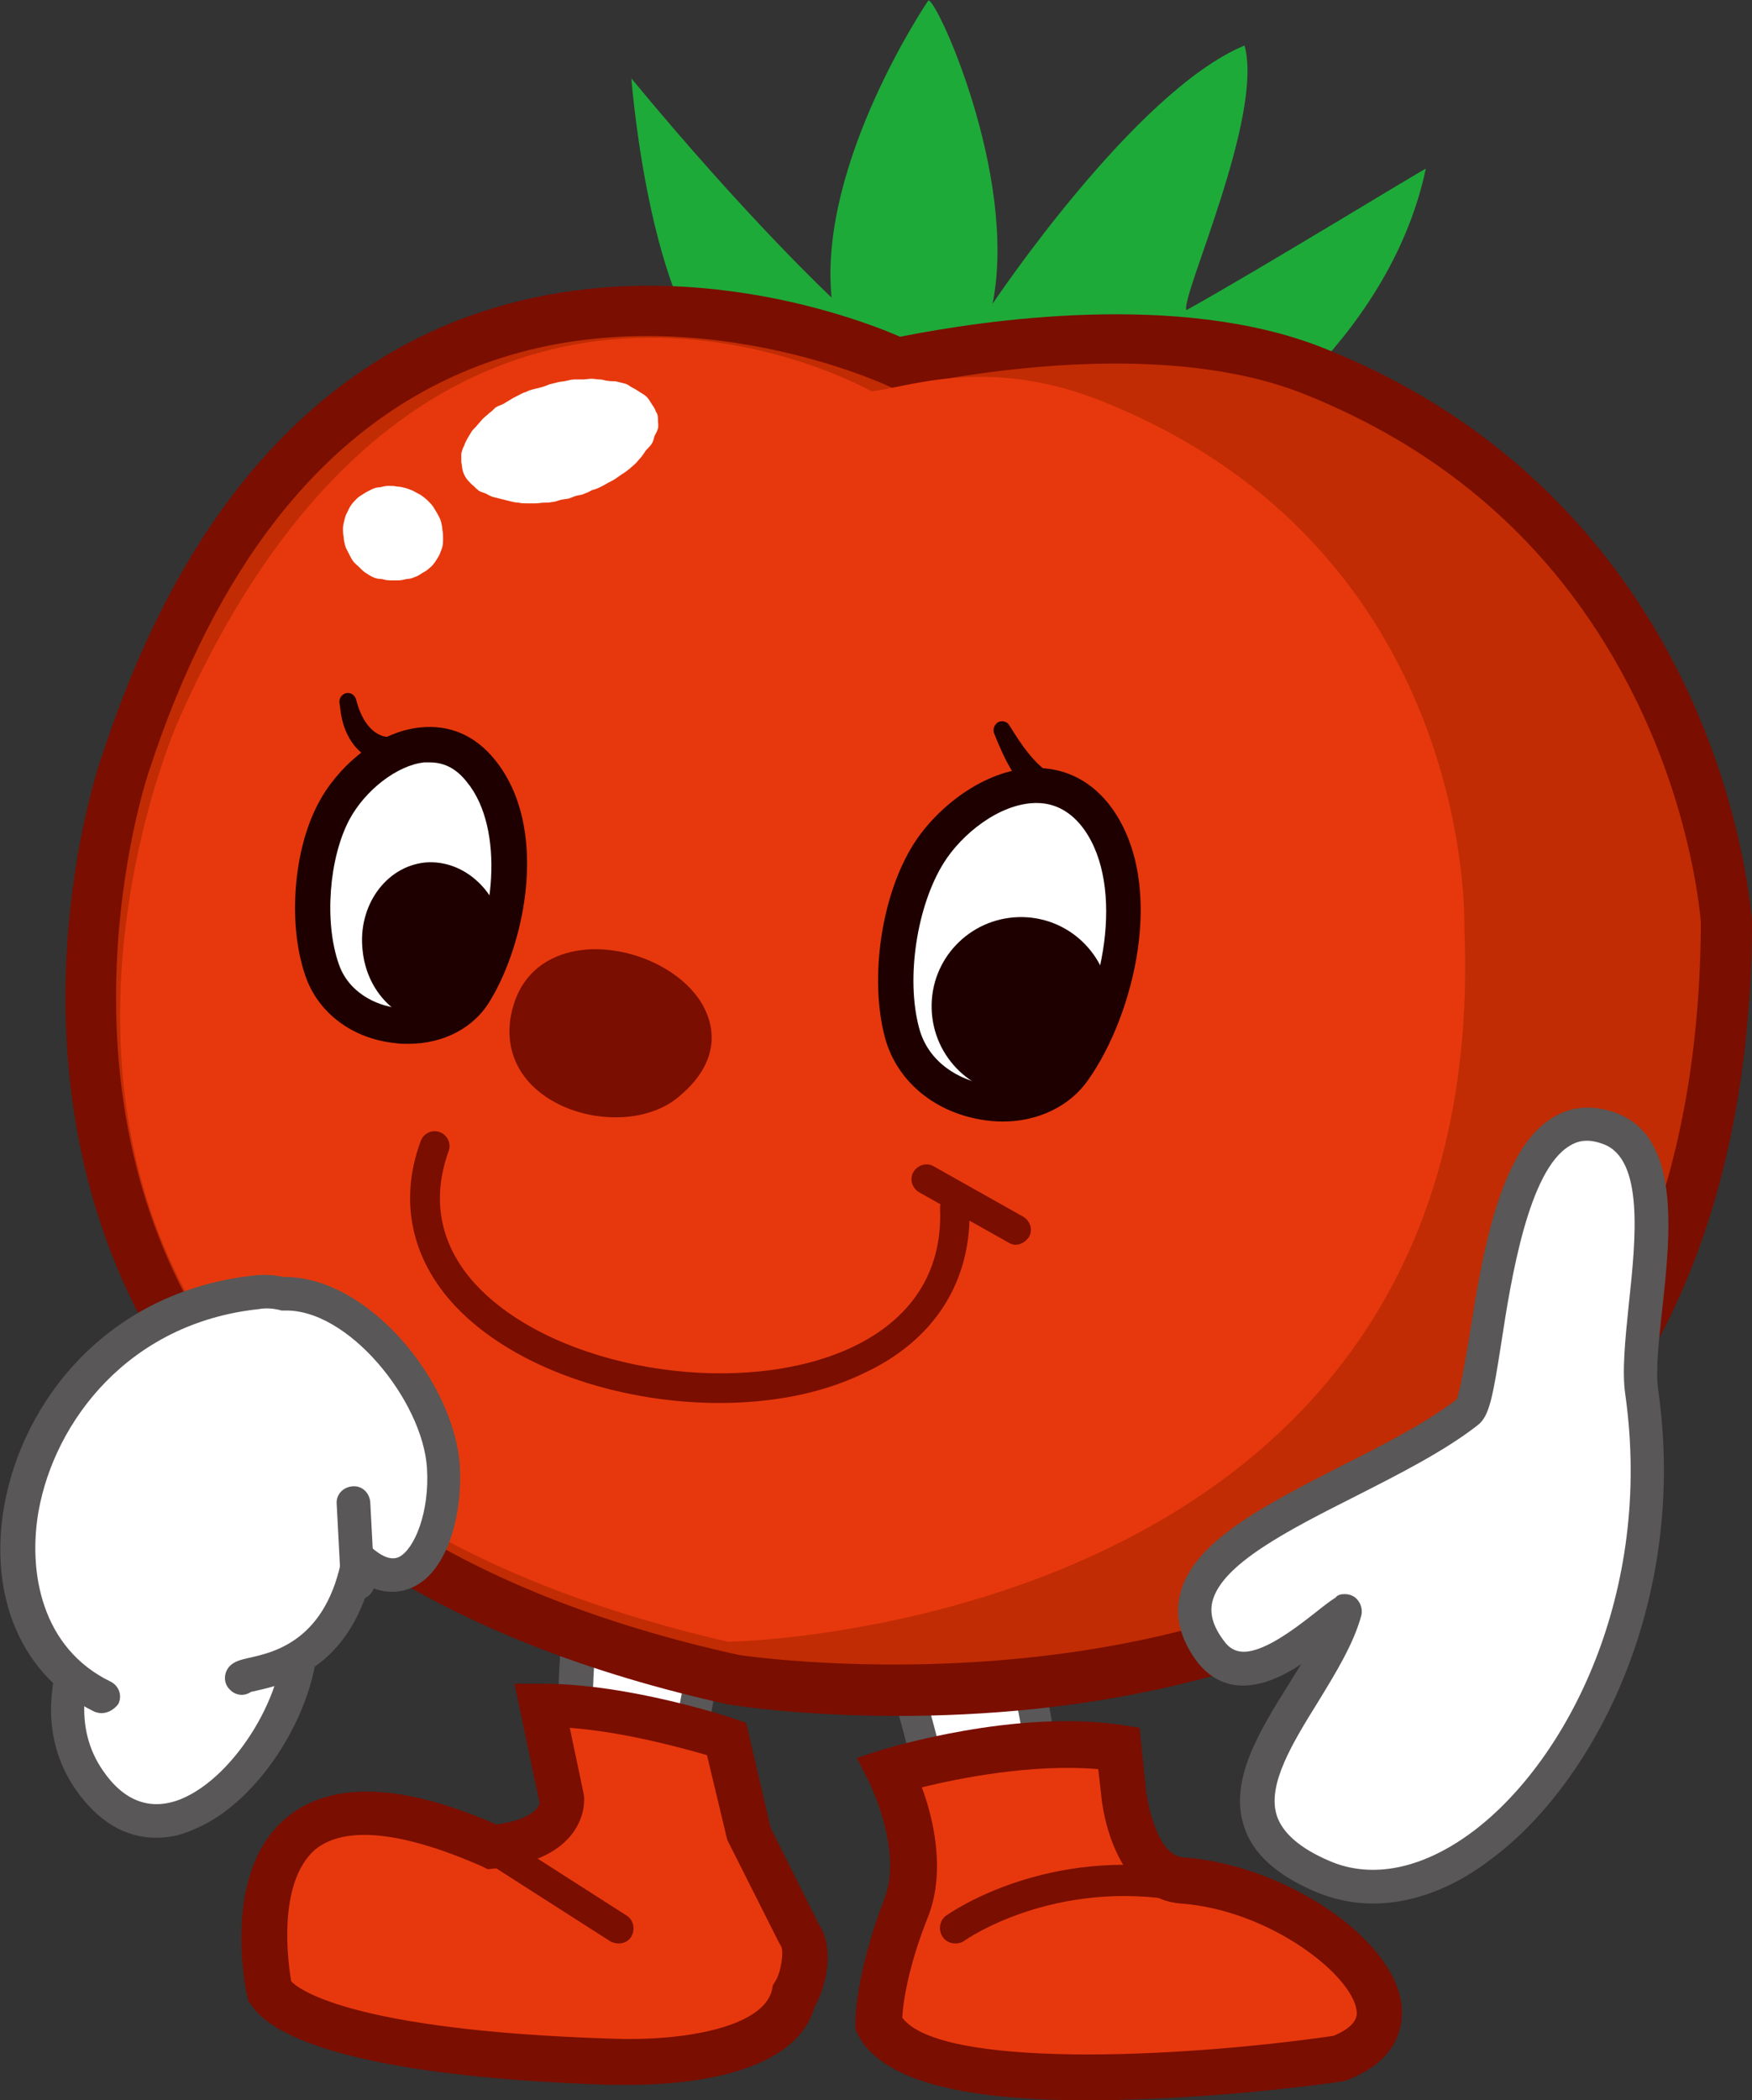
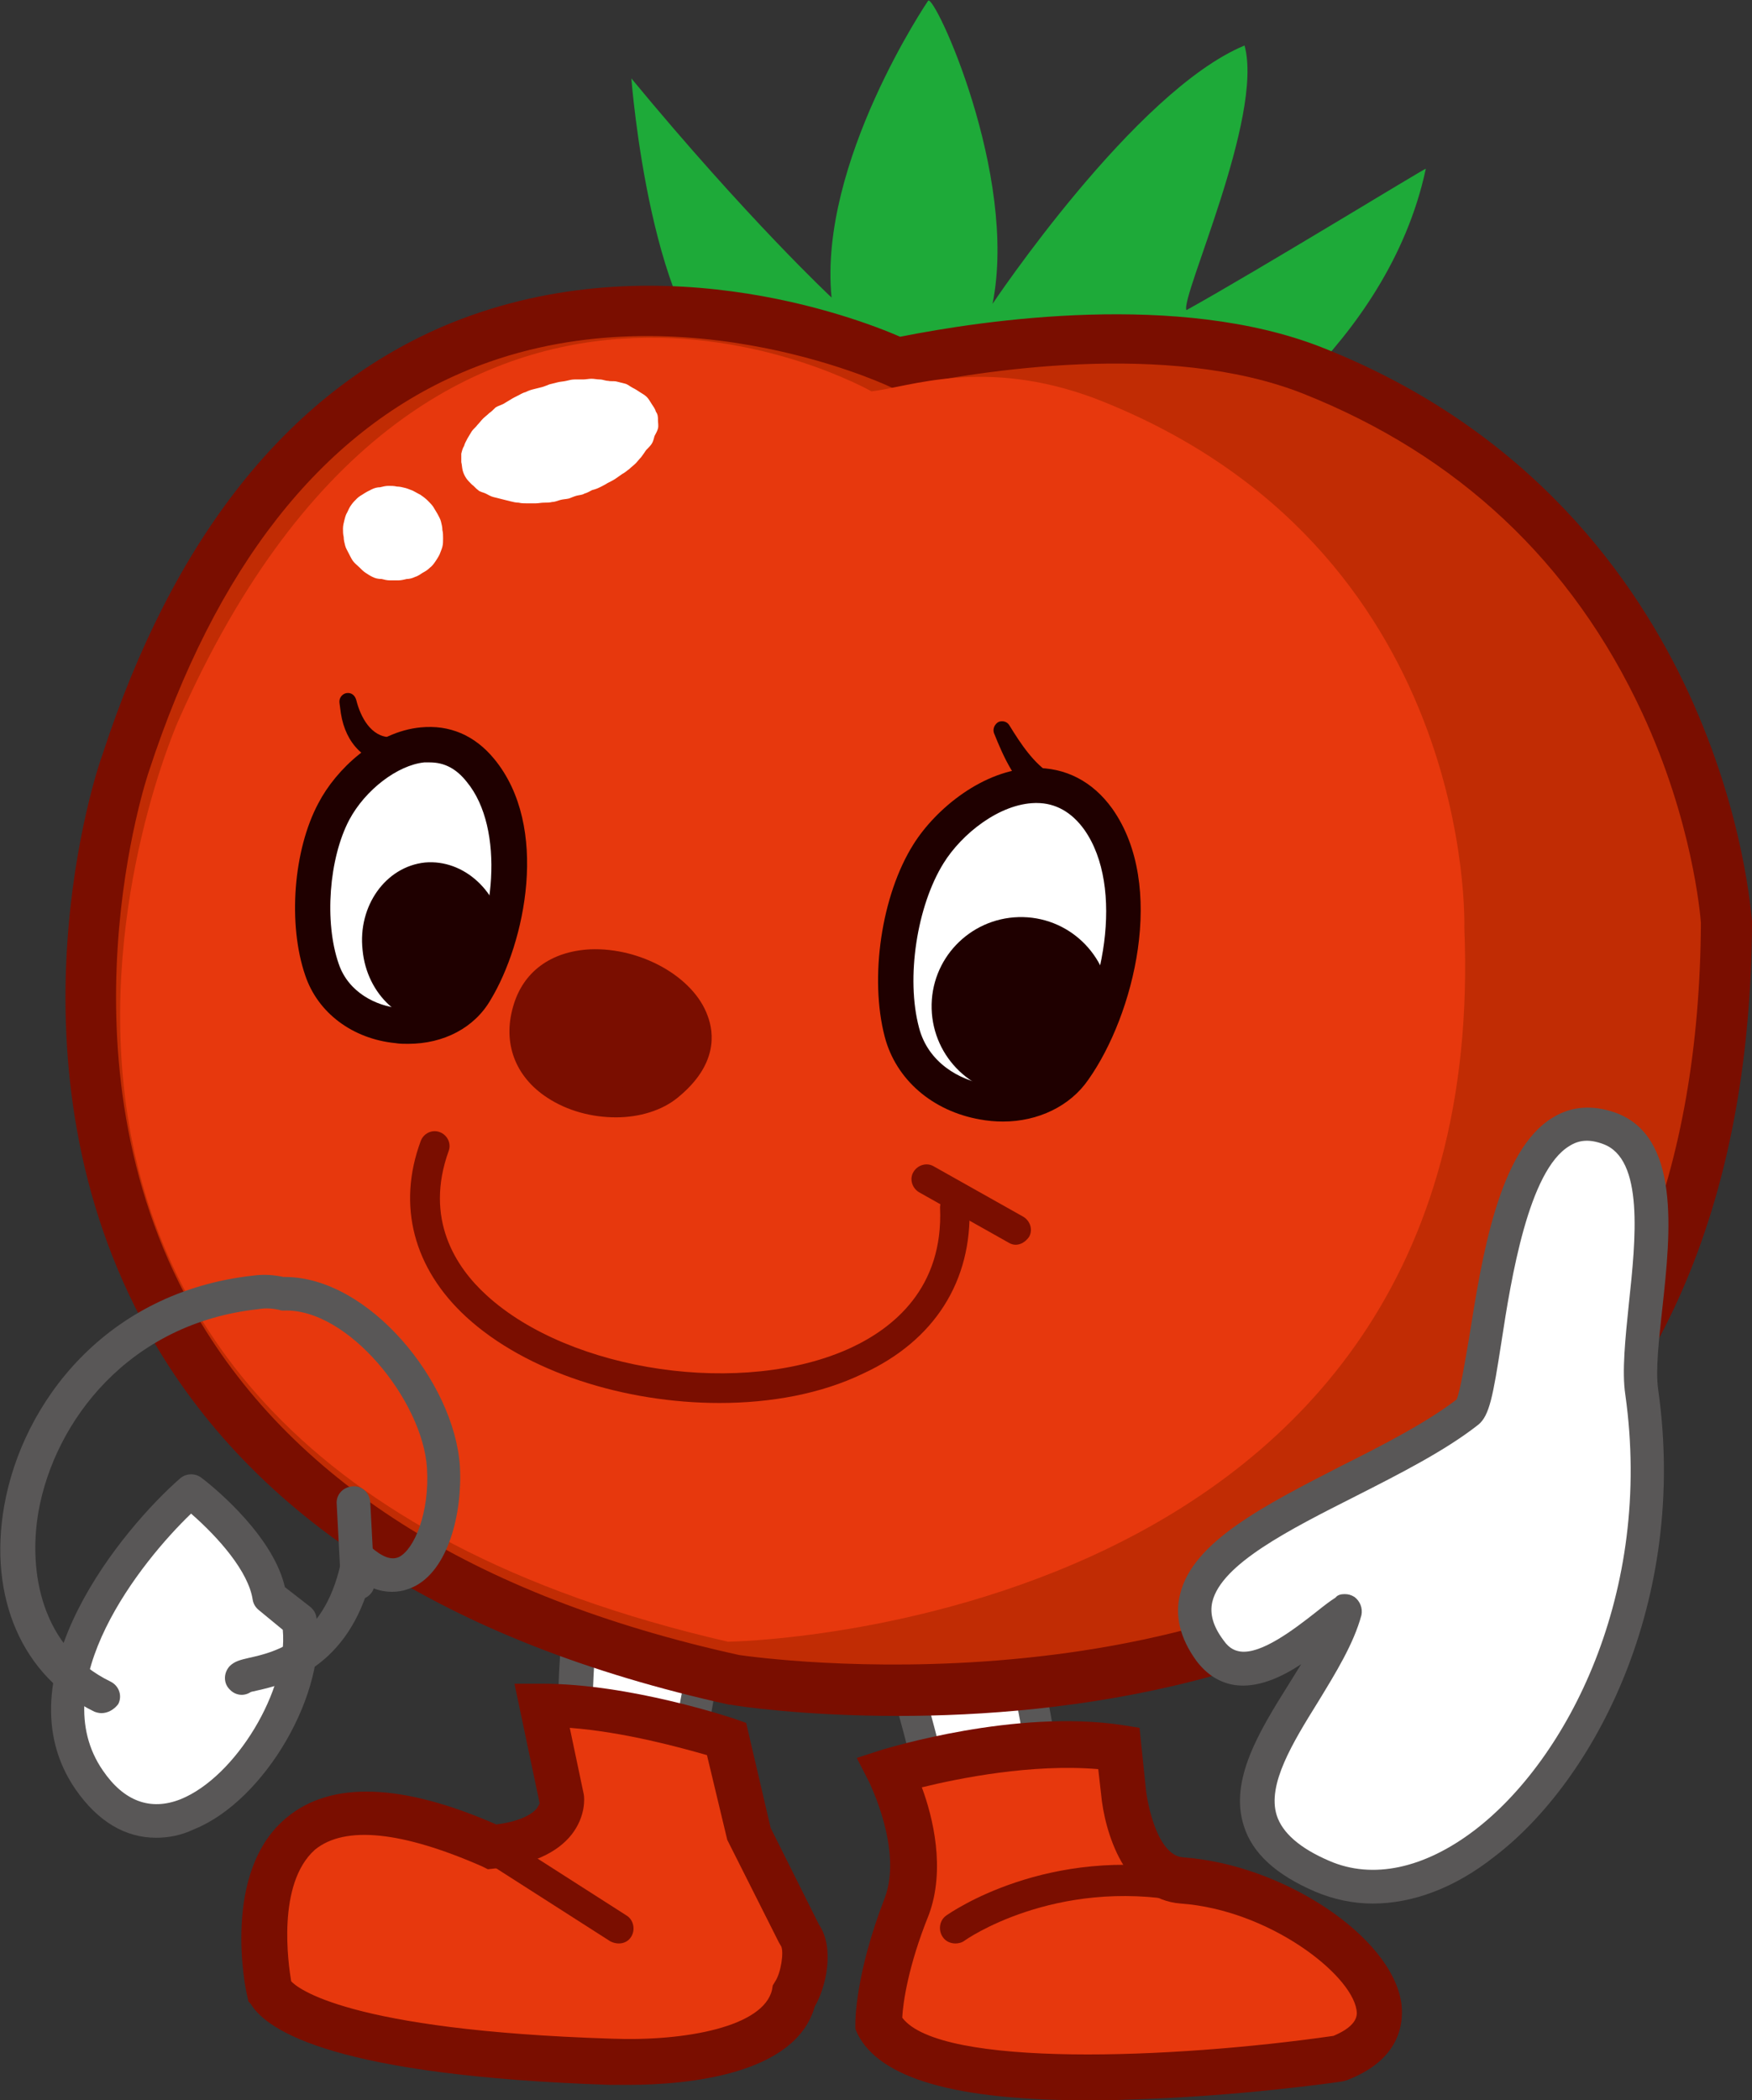
<svg xmlns="http://www.w3.org/2000/svg" version="1.1" id="レイヤー_1" x="0px" y="0px" viewBox="0 0 250.3 300" style="enable-background:new 0 0 250.3 300;" xml:space="preserve">
  <rect x="0" y="0" width="250.3" height="300" fill="#333333" stroke="none" />
  <style type="text/css">
	.st0{fill:#FFFFFF;}
	.st1{fill:#595757;}
	.st2{fill:#E7380D;}
	.st3{fill:#7A0E00;}
	.st4{fill:#1EAA39;}
	.st5{fill:#C12C04;}
	.st6{fill:#1F0000;}
</style>
  <g>
    <g>
      <path class="st0" d="M85.8,219.8c0,0-7.8,16.5-0.4,57.1l11.7-0.2c0,0-1.8-23.1,6.7-51L85.8,219.8z" />
      <path class="st1" d="M85.4,279.3c-1.2,0-2.1-0.8-2.4-2c-7.5-40.9,0.2-57.8,0.6-58.6c0.5-1.1,1.8-1.6,2.9-1.3l18,5.9    c1.2,0.4,1.9,1.7,1.5,3c-8.3,27.1-6.6,49.9-6.6,50.2c0.1,0.7-0.2,1.3-0.6,1.8c-0.4,0.5-1.1,0.8-1.7,0.8L85.4,279.3    C85.5,279.3,85.4,279.3,85.4,279.3z M87.3,222.8c-1.6,5.3-5.1,21.5,0.1,51.7l7.2-0.1c-0.2-6.6-0.1-25.1,6.3-47.1L87.3,222.8z" />
    </g>
    <g>
      <path class="st0" d="M136.2,210.9c0,0,16,29.8,12.9,60.1l-13.2,0.7c0,0-1.8-24.9-15.5-55.1L136.2,210.9z" />
      <path class="st1" d="M135.9,273.9c-1.1,0-2.1-0.9-2.2-2c0-0.2-1.9-24.9-15.3-54.4c-0.3-0.6-0.3-1.2,0-1.8c0.2-0.6,0.7-1,1.3-1.2    l15.8-5.7c1-0.4,2.1,0.1,2.7,1c0.7,1.2,16.3,30.7,13.2,61.3c-0.1,1.1-1,1.9-2.1,2l-13.2,0.7C136,273.9,135.9,273.9,135.9,273.9z     M123.4,217.9c10.8,24.6,13.8,45.1,14.5,51.6l9.3-0.5c1.9-24.6-8.9-48.8-12-55.3L123.4,217.9z" />
    </g>
    <g>
      <path class="st2" d="M113.5,285c1.4-2.1,2.3-6.8,0.8-8.8l-7.2-14.4l-3.2-13.6c0,0-14.4-4.8-26.3-4.8l2.8,13.4c0,0,0.9,5.8-10,6.9    c-40.4-17.9-32,20.4-32,20.4c0.1,0.1,2.4,8.8,48.8,10.3C92.3,294.7,111.3,294.7,113.5,285z" />
      <path class="st3" d="M89.7,297.8c-0.9,0-1.8,0-2.5,0c-39-1.3-49-7.6-51.4-11.6l-0.3-0.3l-0.2-0.9c-0.2-0.7-3.8-17.8,5.8-25.5    c6.3-5.1,16.3-4.8,29.8,1.1c4-0.5,5.4-1.8,5.8-2.3c0.2-0.3,0.4-0.7,0.4-0.7l-3.6-17.1h4c12.4,0,26.8,4.8,27.4,5l1.7,0.6l3.5,15    l6.9,13.8c2.3,3.4,1,9-0.6,11.7C113.7,296.3,98.4,297.8,89.7,297.8z M41.6,283c0.8,0.9,7.9,7,45.8,8.2c10.5,0.4,21.7-1.7,22.9-7    l0.1-0.6l0.3-0.5c0.9-1.3,1.3-4.3,0.9-5.1l-0.3-0.5l-7.4-14.7l-2.9-12.1c-3.5-1-11.7-3.3-19.6-3.9l2,9.5c0.1,0.5,0.3,3.1-1.7,5.7    c-2.1,2.7-5.9,4.4-11.1,4.9l-0.9,0.1l-0.8-0.4c-11.4-5-19.6-5.9-23.9-2.4C39.5,269.1,41.2,280.6,41.6,283z" />
    </g>
    <g>
      <line class="st2" x1="68.7" y1="262.9" x2="88.4" y2="275.5" />
      <path class="st3" d="M88.4,277.6c-0.4,0-0.8-0.1-1.2-0.3l-19.7-12.6c-1-0.6-1.3-2-0.7-3c0.6-1,2-1.3,3-0.7l19.7,12.6    c1,0.6,1.3,2,0.7,3C89.8,277.3,89.1,277.6,88.4,277.6z" />
    </g>
    <g>
      <path class="st2" d="M127.1,253.1c0,0,18-5.6,32.7-3.4l0.6,6.2c0,0,1,12.2,8.3,12.7c18,1.3,38.4,19.3,22.5,25.4    c0,0-59.1,8.6-65.8-5c0,0,0-6.4,4-16.8C132.7,263.9,127.1,253.1,127.1,253.1z" />
      <path class="st3" d="M155.4,300c-18.9,0-29.7-3.1-32.9-9.5l-0.3-0.7V289c0-0.3,0-7.1,4.2-17.9c2.6-6.9-2.2-16.4-2.2-16.5l-1.8-3.5    l3.7-1.2c0.8-0.2,18.9-5.8,34.2-3.5l2.5,0.4l0.9,8.7c0.2,2,1.6,9.5,5.3,9.8c14.3,1,29.8,11.3,31.2,20.8c0.3,2.3,0.3,7.9-7.7,11    l-0.3,0.1l-0.4,0.1c-0.6,0.1-15.1,2.2-30.7,2.6C159.1,300,157.2,300,155.4,300z M128.9,288.2c5.4,7.2,38.7,5.9,61.6,2.6    c3.6-1.5,3.4-3.1,3.3-3.7c-0.8-5.2-12.6-14.3-25.1-15.2c-8-0.6-10.9-10.2-11.4-15.7l-0.4-3.5c-9.5-0.8-19.9,1.3-25.2,2.6    c1.6,4.3,3.4,11.7,1,18.2C129.7,280.9,129,286.2,128.9,288.2z" />
    </g>
    <g>
      <path class="st2" d="M136.5,275.4c0,0,13.4-9.6,32.9-6" />
      <path class="st3" d="M136.5,277.6c-0.7,0-1.4-0.3-1.8-0.9c-0.7-1-0.5-2.4,0.5-3.1c0.6-0.4,14.4-10.1,34.6-6.4    c1.2,0.2,2,1.4,1.8,2.6c-0.2,1.2-1.4,2-2.6,1.8c-18.4-3.4-31.1,5.5-31.2,5.6C137.4,277.5,136.9,277.6,136.5,277.6z" />
    </g>
    <path class="st4" d="M169.5,44.3c-0.9-1.8,11.1-27.7,8.3-37.8c-15.7,6.5-36,36.9-36,36.9c3.7-18.4-8.3-44.3-9.2-43.3   c0,0-15.7,23.1-13.8,42.4c0,0-12-11.2-28.6-31.3c0,0,2.8,36.7,14.8,42.4c0,0,29.9,30.2,68.5,11.3c0,0,24.7-15,30.2-40.8   C203.6,24,179.6,38.7,169.5,44.3z" />
    <g>
      <path class="st5" d="M128.1,51.9c0,0-79.4-37.7-110.2,57.2c0,0-36.1,103.8,87,130.9c0,0,141.2,22.4,141.7-108.2    c0,0-3.3-56.8-59.2-78.8C170.6,46.3,146.7,48,128.1,51.9z" />
      <path class="st3" d="M128.3,245.1c-13.5,0-22.9-1.4-23.9-1.6l-0.2,0c-40.3-8.9-68.2-26.8-83-53.2c-21.5-38.5-7.3-80.6-6.6-82.4    c10.1-31,26.4-51.6,48.5-61.2c29.6-12.7,59.3-1.3,65.5,1.4c12.1-2.4,39.8-6.5,60.2,1.5c30,11.8,45.1,33.4,52.5,49.5    c8,17.4,8.9,31.8,9,32.5l0,0.1l0,0.1c-0.2,37.6-11.8,66.5-34.6,85.9C188.5,240.8,152,245.1,128.3,245.1z M105.6,236.4    c2.8,0.4,66,9.3,105.4-24.3c21.1-17.9,31.8-44.9,32-80.3c-0.1-1.2-1.2-14.5-8.4-30c-10-21.5-26.3-36.8-48.5-45.6    c-19.3-7.6-46.4-3.2-57.2-0.9l-1.2,0.2l-1.1-0.5c-0.3-0.1-31.3-14.5-60.8-1.7c-20.1,8.7-35,27.8-44.5,56.8    c-0.2,0.5-13.8,41,6.1,76.6C41.2,211.3,67.5,228,105.6,236.4z" />
    </g>
    <path class="st2" d="M124.5,55.9c0,0-62.5-35.7-99,47c0,0-46.1,102.9,78.5,131.6c0,0,109.4-1.4,105.2-102c0,0,1.8-54.5-52.8-75.6   C140.6,51,129.9,55.3,124.5,55.9z" />
    <g>
      <path class="st3" d="M75.3,144.3c-3.3,11.6,13.4,16.4,20.3,10.8C110.5,143,79.7,129.2,75.3,144.3z" />
      <path class="st3" d="M88,159.6c-3.4,0-6.9-0.9-9.8-2.8c-4.6-3-6.4-7.8-4.9-13l0,0c1.4-5,5.4-7.9,11-8.2c7.2-0.3,14.8,3.9,16.8,9.5    c0.9,2.4,1.5,7-4.3,11.7C94.6,158.6,91.4,159.6,88,159.6z M77.4,144.9c-1.2,4.3,1,6.9,3.2,8.3c4.1,2.7,10.6,2.9,13.7,0.3    c2.8-2.3,3.8-4.7,3-7c-1.4-3.7-7.5-7-12.7-6.7C81.9,139.9,78.5,140.9,77.4,144.9L77.4,144.9z" />
    </g>
    <g>
      <path class="st6" d="M56.3,109.4c-4.1-0.4-6.9-3.1-7.6-7.5c0,0-0.2-1.5-0.2-1.5c-0.1-0.7,0.4-1.3,1-1.4c0.7-0.1,1.2,0.3,1.4,1    c0.6,2.4,2.1,5.3,4.9,5.3c0.2,0,0.8,0,1,0C60.1,105.3,59.5,110.2,56.3,109.4L56.3,109.4z" />
    </g>
    <path class="st6" d="M148.3,114.3c-3.2-2.3-4.9-6.1-6.3-9.6c-0.2-0.6,0.1-1.3,0.7-1.6c0.6-0.2,1.2,0,1.5,0.5c1.6,2.6,3.5,5.5,6,7   C152.6,111.9,150.8,115.5,148.3,114.3L148.3,114.3z" />
    <g>
      <g>
        <path class="st0" d="M68.7,110c-6.6-8-17.1-1.3-20.9,5.9c-3.3,6.2-4,16-1.7,22.6c3.2,9.2,17.2,10.9,22,3.1     C73,133.2,75.3,118.1,68.7,110z" />
        <path class="st6" d="M58.3,149.1c-0.6,0-1.2,0-1.8-0.1c-6.1-0.6-11.1-4.3-12.9-9.7c-2.5-7.3-1.7-17.9,1.9-24.6     c2.5-4.8,8.2-10.2,14.6-10.8c4.1-0.4,7.7,1.1,10.5,4.5c0,0,0,0,0,0c8,9.7,4.4,26.3-0.5,34.4C67.8,146.8,63.4,149.1,58.3,149.1z      M61.4,108.9c-0.2,0-0.5,0-0.8,0c-3.8,0.4-8.4,3.9-10.7,8.2c-2.9,5.5-3.6,14.6-1.5,20.6c1.4,4.1,5.4,6,8.6,6.3     c3,0.3,6.8-0.5,8.8-3.7c4.9-8.1,6.4-21.9,0.9-28.6C65.2,109.8,63.5,108.9,61.4,108.9z" />
      </g>
    </g>
    <g>
      <g>
        <path class="st0" d="M156.9,117c-6.9-9.7-19.3-2.9-24.3,4.9c-4.2,6.7-5.9,17.9-3.8,25.5c2.9,10.8,18.7,13.8,24.7,5.3     C159.9,143.7,163.8,126.7,156.9,117z" />
        <path class="st6" d="M143.3,160.2c-1.1,0-2.2-0.1-3.3-0.3c-6.8-1.2-12-5.7-13.6-11.8c-2.2-8.4-0.5-20.2,4.1-27.5     c3.2-5.1,10-10.7,17.2-10.9c4.5-0.1,8.4,1.9,11.2,5.8c7.8,11,3.1,29.5-3.4,38.7C152.9,158,148.3,160.2,143.3,160.2z M148.1,114.7     c-0.1,0-0.2,0-0.2,0c-5.1,0.1-10.5,4.4-13.1,8.6c-3.8,6.1-5.4,16.4-3.5,23.5c1.3,5,5.8,7.5,9.6,8.1c3.4,0.6,8,0,10.6-3.6     c6.3-8.9,9.2-24.6,3.4-32.8c0,0,0,0,0,0C153.1,116,150.8,114.7,148.1,114.7z" />
      </g>
    </g>
    <path class="st6" d="M72,133.7c-0.6-6.3-5.7-11-11.3-10.5c-5.6,0.6-9.6,6.2-8.9,12.5c0.6,6.4,5.7,11,11.3,10.5   C68.6,145.6,72.6,140.1,72,133.7z" />
    <path class="st6" d="M158.6,143.4c-0.2-7-6-12.6-13.1-12.4c-7,0.2-12.6,6-12.4,13.1c0.2,7,6,12.6,13.1,12.4   C153.2,156.3,158.8,150.4,158.6,143.4z" />
    <g>
      <path class="st0" d="M229.9,161.2c11.1,3.9,3.3,28,4.7,37.7c6,42.6-24.1,78.4-45.7,69.2c-21.1-9-0.1-25.2,3.2-38    c-5.1,3.7-14.1,12.7-19.2,5.7c-10.9-15,22.4-22.6,36.9-34.1C213.1,199,212.8,155.1,229.9,161.2z" />
      <path class="st1" d="M196.1,271.9c-2.8,0-5.6-0.6-8.2-1.7c-5.6-2.4-9-5.5-10.2-9.4c-2.1-6.5,2.2-13.5,6.4-20.2    c0.6-1,1.2-1.9,1.8-2.9c-3,2-6.3,3.4-9.4,3c-2.2-0.3-4.1-1.5-5.6-3.5c-2.3-3.2-3.1-6.4-2.3-9.5c1.8-7.5,12.1-12.7,23-18.3    c6-3,12.2-6.2,16.5-9.5c0.5-1.1,1.2-5.4,1.8-8.9c1.8-11.3,4.2-26.8,12-31.4c2.6-1.6,5.6-1.8,8.8-0.7c0,0,0,0,0,0    c9.4,3.3,8,17,6.8,27.9c-0.5,4.6-1,8.9-0.6,11.7c4.3,30.3-9.1,55.8-23.4,66.7C207.8,269.7,201.8,271.9,196.1,271.9z M192.1,227.7    c0.5,0,0.9,0.1,1.4,0.4c0.8,0.6,1.2,1.6,1,2.6c-1.1,4.1-3.7,8.3-6.2,12.4c-3.6,5.8-7.3,11.8-5.9,16.2c0.8,2.5,3.3,4.7,7.5,6.5    c6.2,2.7,13.6,1.1,20.8-4.4c13.2-10.1,25.5-33.8,21.5-62.2c-0.5-3.3,0-8,0.5-12.9c1-9.3,2.2-20.8-3.7-22.9l0,0    c-1.9-0.7-3.4-0.6-4.8,0.3c-5.8,3.5-8.3,18.8-9.7,28c-1.2,7.7-1.7,10.5-3.3,11.8c-4.7,3.7-11.2,7-17.5,10.2    c-9.5,4.8-19.2,9.7-20.5,15.1c-0.4,1.7,0.1,3.5,1.6,5.5c0.9,1.3,1.8,1.5,2.4,1.6c3,0.4,7.6-3.1,10.9-5.7c1-0.8,1.9-1.5,2.7-2    C191.1,227.8,191.6,227.7,192.1,227.7z" />
    </g>
    <g>
      <g>
        <path class="st0" d="M42.7,231.5l-4.2-3.4c-0.8-5.3-6.5-11.3-11.2-15.1c-8.8,7.6-24,27.4-14.5,41.2     C24.7,271.6,45.1,246.1,42.7,231.5z" />
        <path class="st1" d="M22.3,262.5c-4.4,0-8.3-2.3-11.5-6.9c-11.1-16.1,7-37.5,14.9-44.4c0.9-0.8,2.2-0.8,3.1-0.1     c2.5,1.9,10.3,8.6,11.9,15.6l3.6,2.8c0.5,0.4,0.8,0.9,0.9,1.5c1.7,10.6-7.3,26.2-17.5,30.3C25.8,262.2,24,262.5,22.3,262.5z      M27.3,216.2c-7.2,6.9-21.1,24.4-12.6,36.7c3,4.4,6.8,5.8,11.1,4.1c7.9-3.2,15.4-15.7,14.6-24.2L37,230c-0.5-0.4-0.8-0.9-0.9-1.5     C35.5,224.5,31.3,219.7,27.3,216.2z" />
      </g>
      <g>
-         <path class="st0" d="M34.5,239.6c0.9-1,13.6-0.3,16.6-17c7.8,7.2,12.7-3.4,12.1-13.1c-0.7-10.9-12.3-25.1-23-24.7     c-1.1-0.3-2.4-0.3-3.8-0.2c-34.1,3.6-44.6,46.7-21.8,57.8" />
        <path class="st1" d="M14.5,244.7c-0.4,0-0.7-0.1-1-0.2c-10.3-5-15.2-16.3-12.9-29.4c2.6-14.8,14.6-30.6,35.6-32.9     c1.5-0.2,2.9-0.1,4.3,0.2c0.1,0,0.1,0,0.2,0c12,0,24.2,15,25,27c0.4,6.8-1.7,15-6.7,17.3c-1.3,0.6-3.5,1.2-6.3-0.1     c-3.6,12.1-12.5,14.1-16.1,14.9c-0.3,0.1-0.6,0.1-0.8,0.2c-0.9,0.6-2.1,0.5-2.9-0.3c-1-0.9-1-2.4-0.1-3.4     c0.7-0.7,1.5-0.9,2.8-1.2c3.6-0.8,11.1-2.5,13.3-14.6c0.2-0.9,0.8-1.6,1.6-1.8c0.8-0.3,1.7-0.1,2.4,0.5c1.7,1.5,3,2,4.1,1.5     c2.2-1.1,4.4-6.4,4-12.7c-0.6-9.6-11.3-22.9-20.5-22.5c-0.2,0-0.4,0-0.6-0.1c-0.9-0.2-1.9-0.3-3-0.1c-18.5,2-29.1,16-31.4,28.9     c-1.5,8.6,0.4,19.5,10.3,24.3c1.2,0.6,1.7,2,1.1,3.2C16.3,244.2,15.4,244.7,14.5,244.7z M36.2,241.2     C36.2,241.2,36.2,241.2,36.2,241.2C36.2,241.2,36.2,241.2,36.2,241.2z" />
      </g>
      <g>
        <line class="st0" x1="50.5" y1="214.8" x2="51.1" y2="226.1" />
        <path class="st1" d="M51.1,228.5c-1.3,0-2.3-1-2.4-2.3l-0.6-11.4c-0.1-1.3,0.9-2.4,2.3-2.5c1.3-0.1,2.4,0.9,2.5,2.3l0.6,11.4     c0.1,1.3-0.9,2.4-2.3,2.5C51.2,228.5,51.1,228.5,51.1,228.5z" />
      </g>
    </g>
    <path class="st3" d="M102.8,200.4c-13.5,0-27.6-4.4-36.2-12.3c-7.5-6.9-9.9-15.9-6.5-25.1c0.4-1.1,1.6-1.7,2.7-1.3   c1.1,0.4,1.7,1.6,1.3,2.7c-3.5,9.7,1,16.6,5.4,20.6c12,11,36.8,14.6,52.1,7.5c6-2.8,13.2-8.5,12.7-20c0-1.2,0.9-2.1,2-2.2   c1.1-0.1,2.1,0.9,2.2,2c0.4,10.7-5,19.2-15.2,23.9C117.3,199.1,110.1,200.4,102.8,200.4z" />
    <path class="st3" d="M145.1,177.8c-0.3,0-0.7-0.1-1-0.3l-12.8-7.2c-1-0.6-1.4-1.9-0.8-2.9c0.6-1,1.9-1.4,2.9-0.8l12.8,7.2   c1,0.6,1.4,1.9,0.8,2.9C146.5,177.4,145.8,177.8,145.1,177.8z" />
    <g>
      <path class="st0" d="M82.4,70.8c-0.4,0.1-0.8,0.3-1.1,0.4c-0.4,0.1-0.8,0.1-1.2,0.2c-0.4,0.1-0.8,0.3-1.2,0.3    c-0.4,0.1-0.8,0.1-1.2,0.1c-0.4,0-0.8,0.1-1.2,0.1c-0.4,0-0.8,0-1.2,0c-0.4,0-0.8,0-1.2-0.1c-0.4,0-0.8-0.1-1.2-0.2    c-0.4-0.1-0.8-0.2-1.2-0.3c-0.4-0.1-0.8-0.2-1.2-0.3c-0.4-0.1-0.7-0.3-1.1-0.5c-0.4-0.2-0.8-0.2-1.1-0.5c-0.3-0.2-0.6-0.6-0.9-0.8    c-0.3-0.3-0.6-0.6-0.8-0.9c-0.2-0.3-0.4-0.7-0.5-1.1c-0.1-0.4-0.1-0.8-0.2-1.2c0-0.4,0-0.8,0-1.2c0.1-0.4,0.2-0.8,0.4-1.1    c0.1-0.4,0.3-0.7,0.5-1.1c0.2-0.3,0.4-0.7,0.6-1c0.2-0.3,0.6-0.6,0.8-0.9c0.3-0.3,0.5-0.6,0.8-0.9c0.3-0.3,0.6-0.5,0.9-0.8    c0.3-0.2,0.6-0.5,0.9-0.8c0.3-0.2,0.7-0.3,1.1-0.5c0.3-0.2,0.7-0.4,1-0.6c0.3-0.2,0.7-0.4,1.1-0.6c0.4-0.2,0.7-0.4,1.1-0.5    c0.4-0.2,0.7-0.3,1.1-0.4c0.4-0.1,0.8-0.2,1.2-0.3c0.4-0.1,0.8-0.3,1.1-0.4c0.4-0.1,0.8-0.2,1.2-0.3c0.4-0.1,0.8-0.1,1.2-0.2    c0.4-0.1,0.8-0.2,1.2-0.2c0.4,0,0.8,0,1.2,0c0.4,0,0.8-0.1,1.2-0.1c0.4,0,0.8,0.1,1.2,0.1c0.4,0,0.8,0.2,1.2,0.2    c0.4,0.1,0.8,0,1.2,0.1c0.4,0.1,0.8,0.2,1.2,0.3c0.4,0.1,0.7,0.4,1.1,0.6c0.4,0.2,0.7,0.4,1,0.6c0.3,0.2,0.7,0.4,1,0.7    c0.3,0.3,0.5,0.7,0.7,1c0.2,0.3,0.5,0.7,0.6,1.1C94,59.2,94,59.6,94,60c0,0.4,0.1,0.8,0,1.2c-0.1,0.4-0.3,0.7-0.5,1.1    c-0.1,0.4-0.2,0.8-0.4,1.1c-0.2,0.3-0.5,0.6-0.8,0.9c-0.2,0.3-0.4,0.6-0.7,1c-0.3,0.3-0.5,0.6-0.8,0.9c-0.3,0.3-0.6,0.5-0.9,0.8    c-0.3,0.2-0.6,0.5-1,0.7c-0.3,0.2-0.7,0.5-1,0.7c-0.3,0.2-0.7,0.4-1.1,0.6c-0.3,0.2-0.7,0.4-1.1,0.6c-0.4,0.2-0.7,0.3-1.1,0.4    c-0.4,0.2-0.7,0.4-1.1,0.5C83.2,70.7,82.8,70.7,82.4,70.8z" />
    </g>
    <g>
      <path class="st0" d="M53.2,82.4c-0.4-0.2-0.7-0.4-1-0.6c-0.3-0.2-0.6-0.5-0.9-0.8c-0.3-0.3-0.6-0.5-0.9-0.9    c-0.2-0.3-0.4-0.7-0.6-1.1c-0.2-0.4-0.4-0.7-0.5-1.1c-0.1-0.4-0.2-0.8-0.2-1.2c-0.1-0.4-0.1-0.8-0.1-1.2c0-0.4,0.1-0.8,0.2-1.2    c0.1-0.4,0.2-0.8,0.4-1.1c0.2-0.4,0.3-0.7,0.6-1.1c0.2-0.3,0.5-0.6,0.8-0.9c0.3-0.3,0.7-0.5,1-0.7c0.3-0.2,0.7-0.4,1.1-0.6    c0.4-0.2,0.8-0.3,1.2-0.3c0.4-0.1,0.8-0.2,1.2-0.2c0.4,0,0.8,0,1.2,0.1c0.4,0,0.8,0.1,1.2,0.2c0.4,0.1,0.8,0.3,1.1,0.4    c0.4,0.2,0.7,0.4,1.1,0.6c0.3,0.2,0.7,0.5,1,0.8c0.3,0.3,0.6,0.6,0.8,0.9c0.2,0.3,0.4,0.7,0.6,1c0.2,0.4,0.4,0.7,0.5,1.1    c0.1,0.4,0.2,0.8,0.2,1.2c0.1,0.4,0.1,0.8,0.1,1.2c0,0.4,0,0.8-0.1,1.2c-0.1,0.4-0.3,0.8-0.4,1.1c-0.2,0.4-0.4,0.7-0.6,1    c-0.2,0.3-0.5,0.7-0.8,0.9c-0.3,0.3-0.6,0.5-1,0.7c-0.3,0.2-0.7,0.5-1.1,0.6c-0.4,0.2-0.8,0.3-1.2,0.3c-0.4,0.1-0.8,0.2-1.2,0.2    c-0.4,0-0.8,0-1.2,0c-0.4,0-0.8-0.1-1.2-0.2C54,82.7,53.6,82.6,53.2,82.4z" />
    </g>
  </g>
</svg>